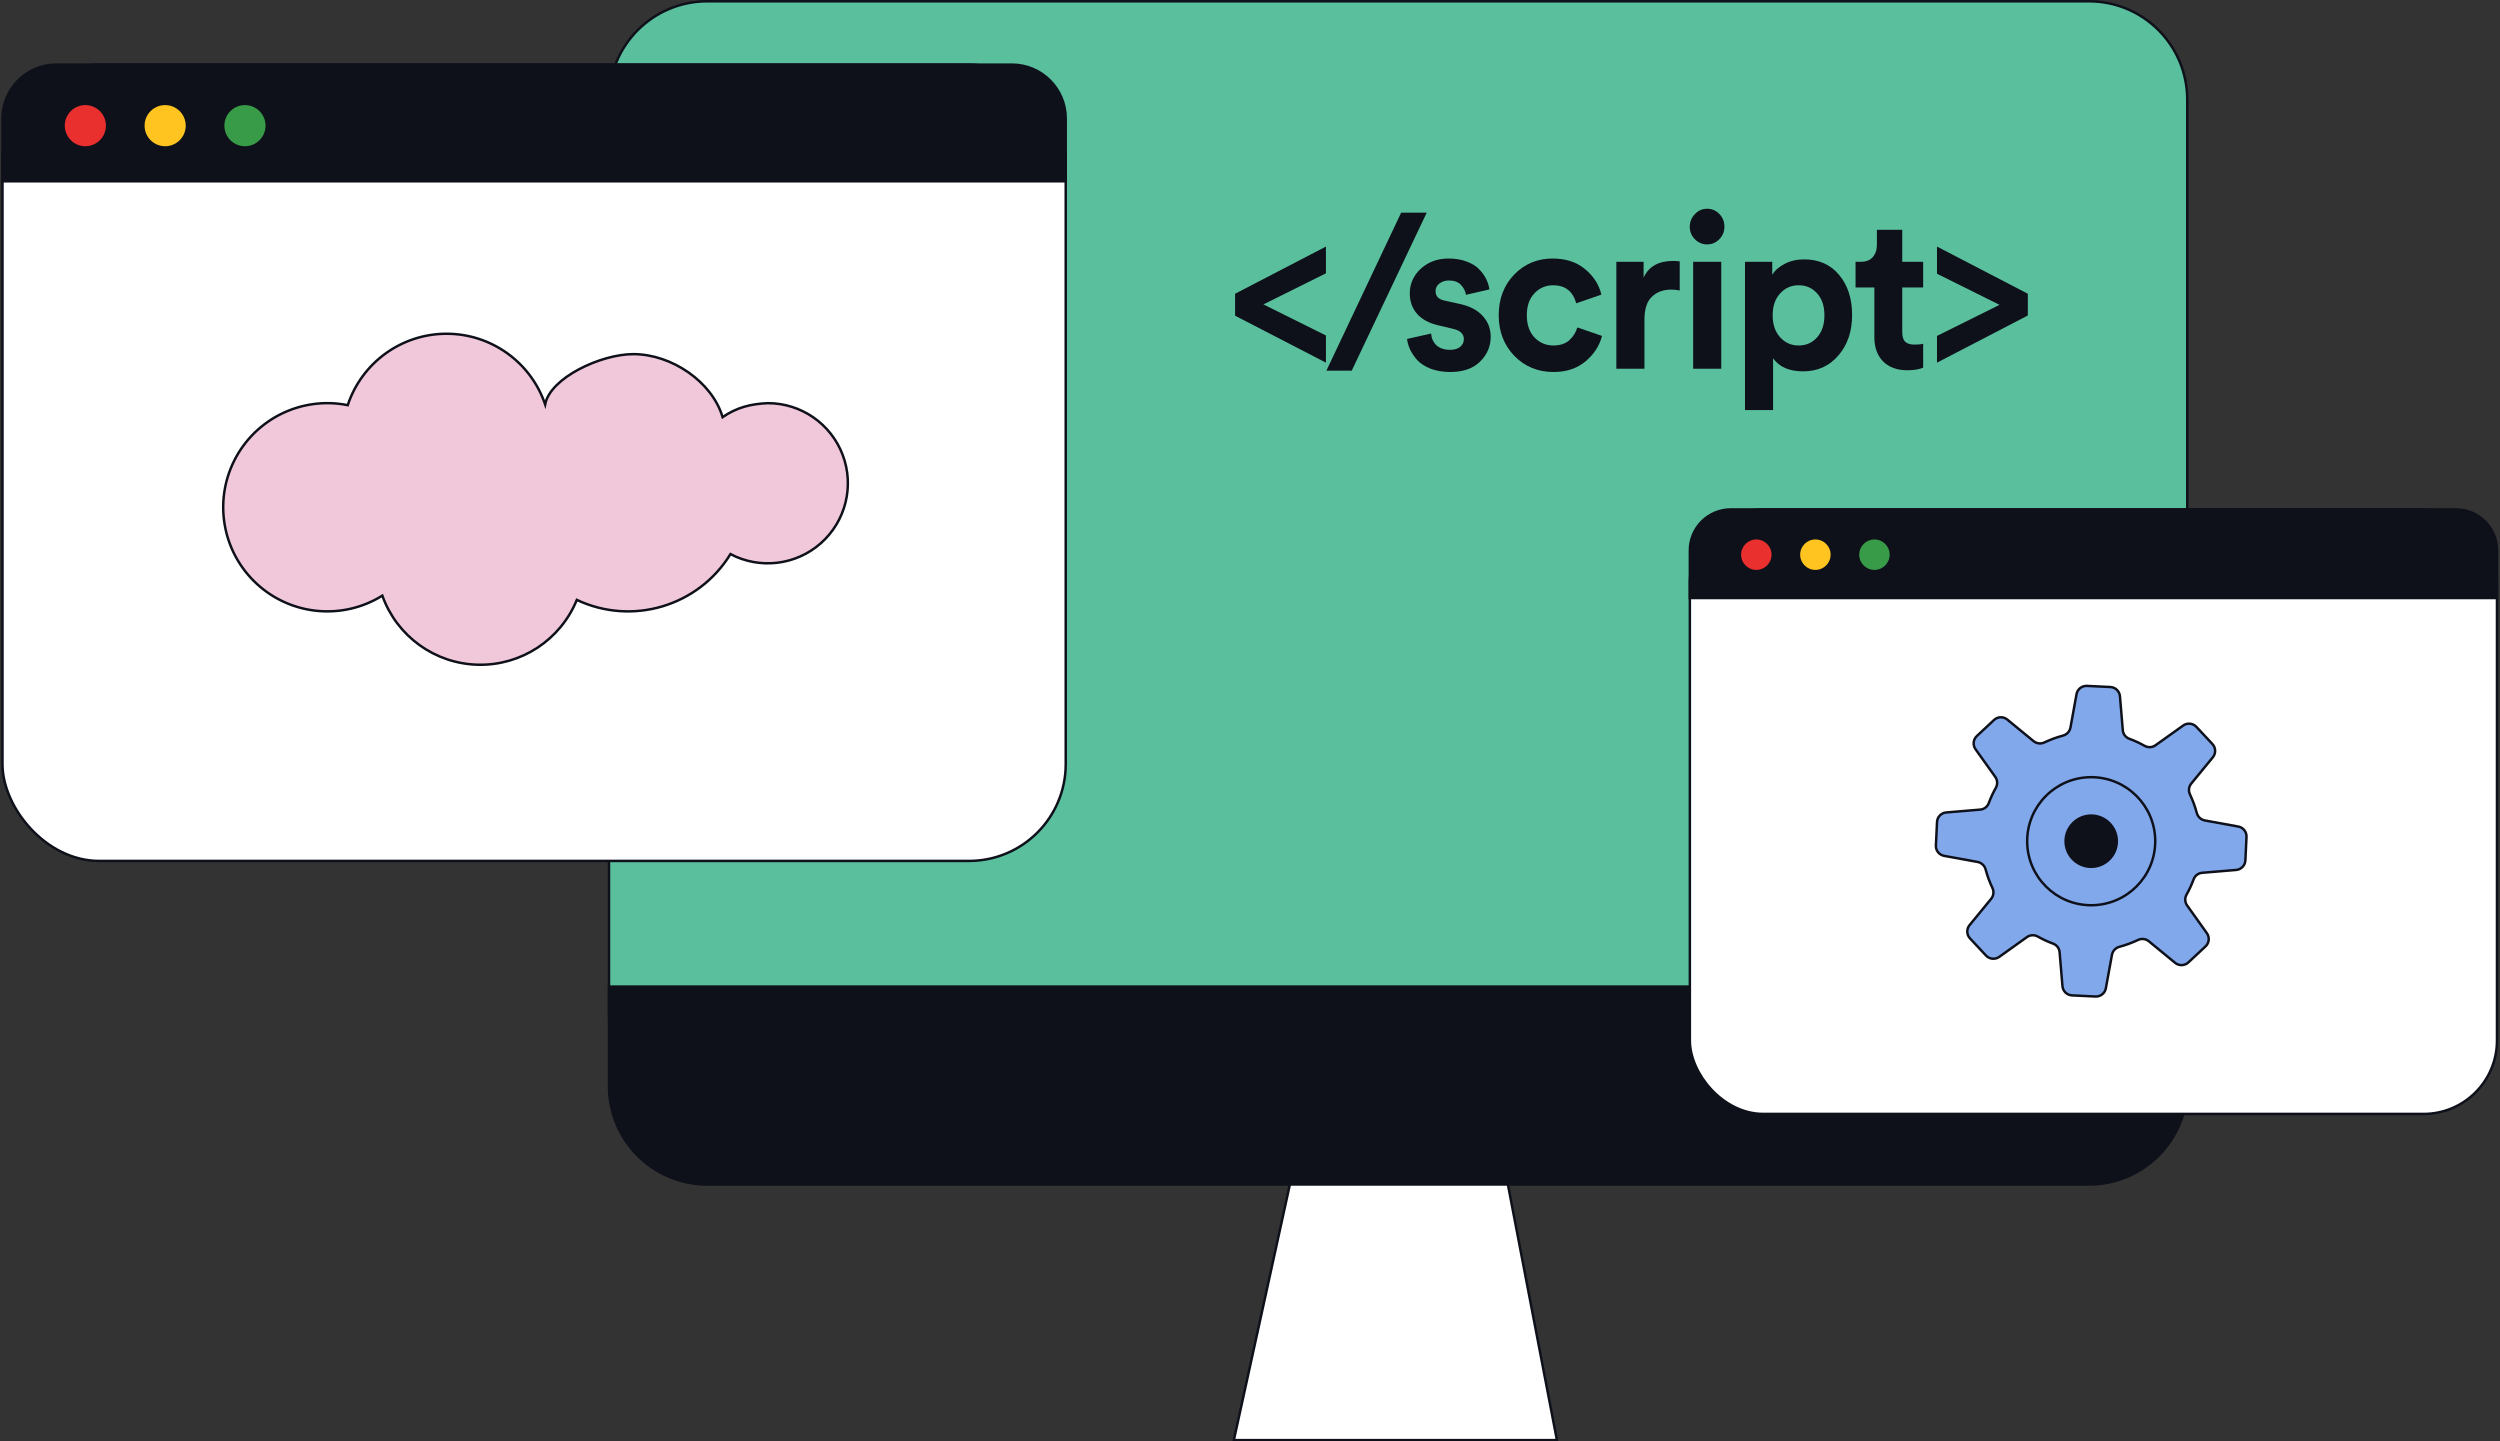
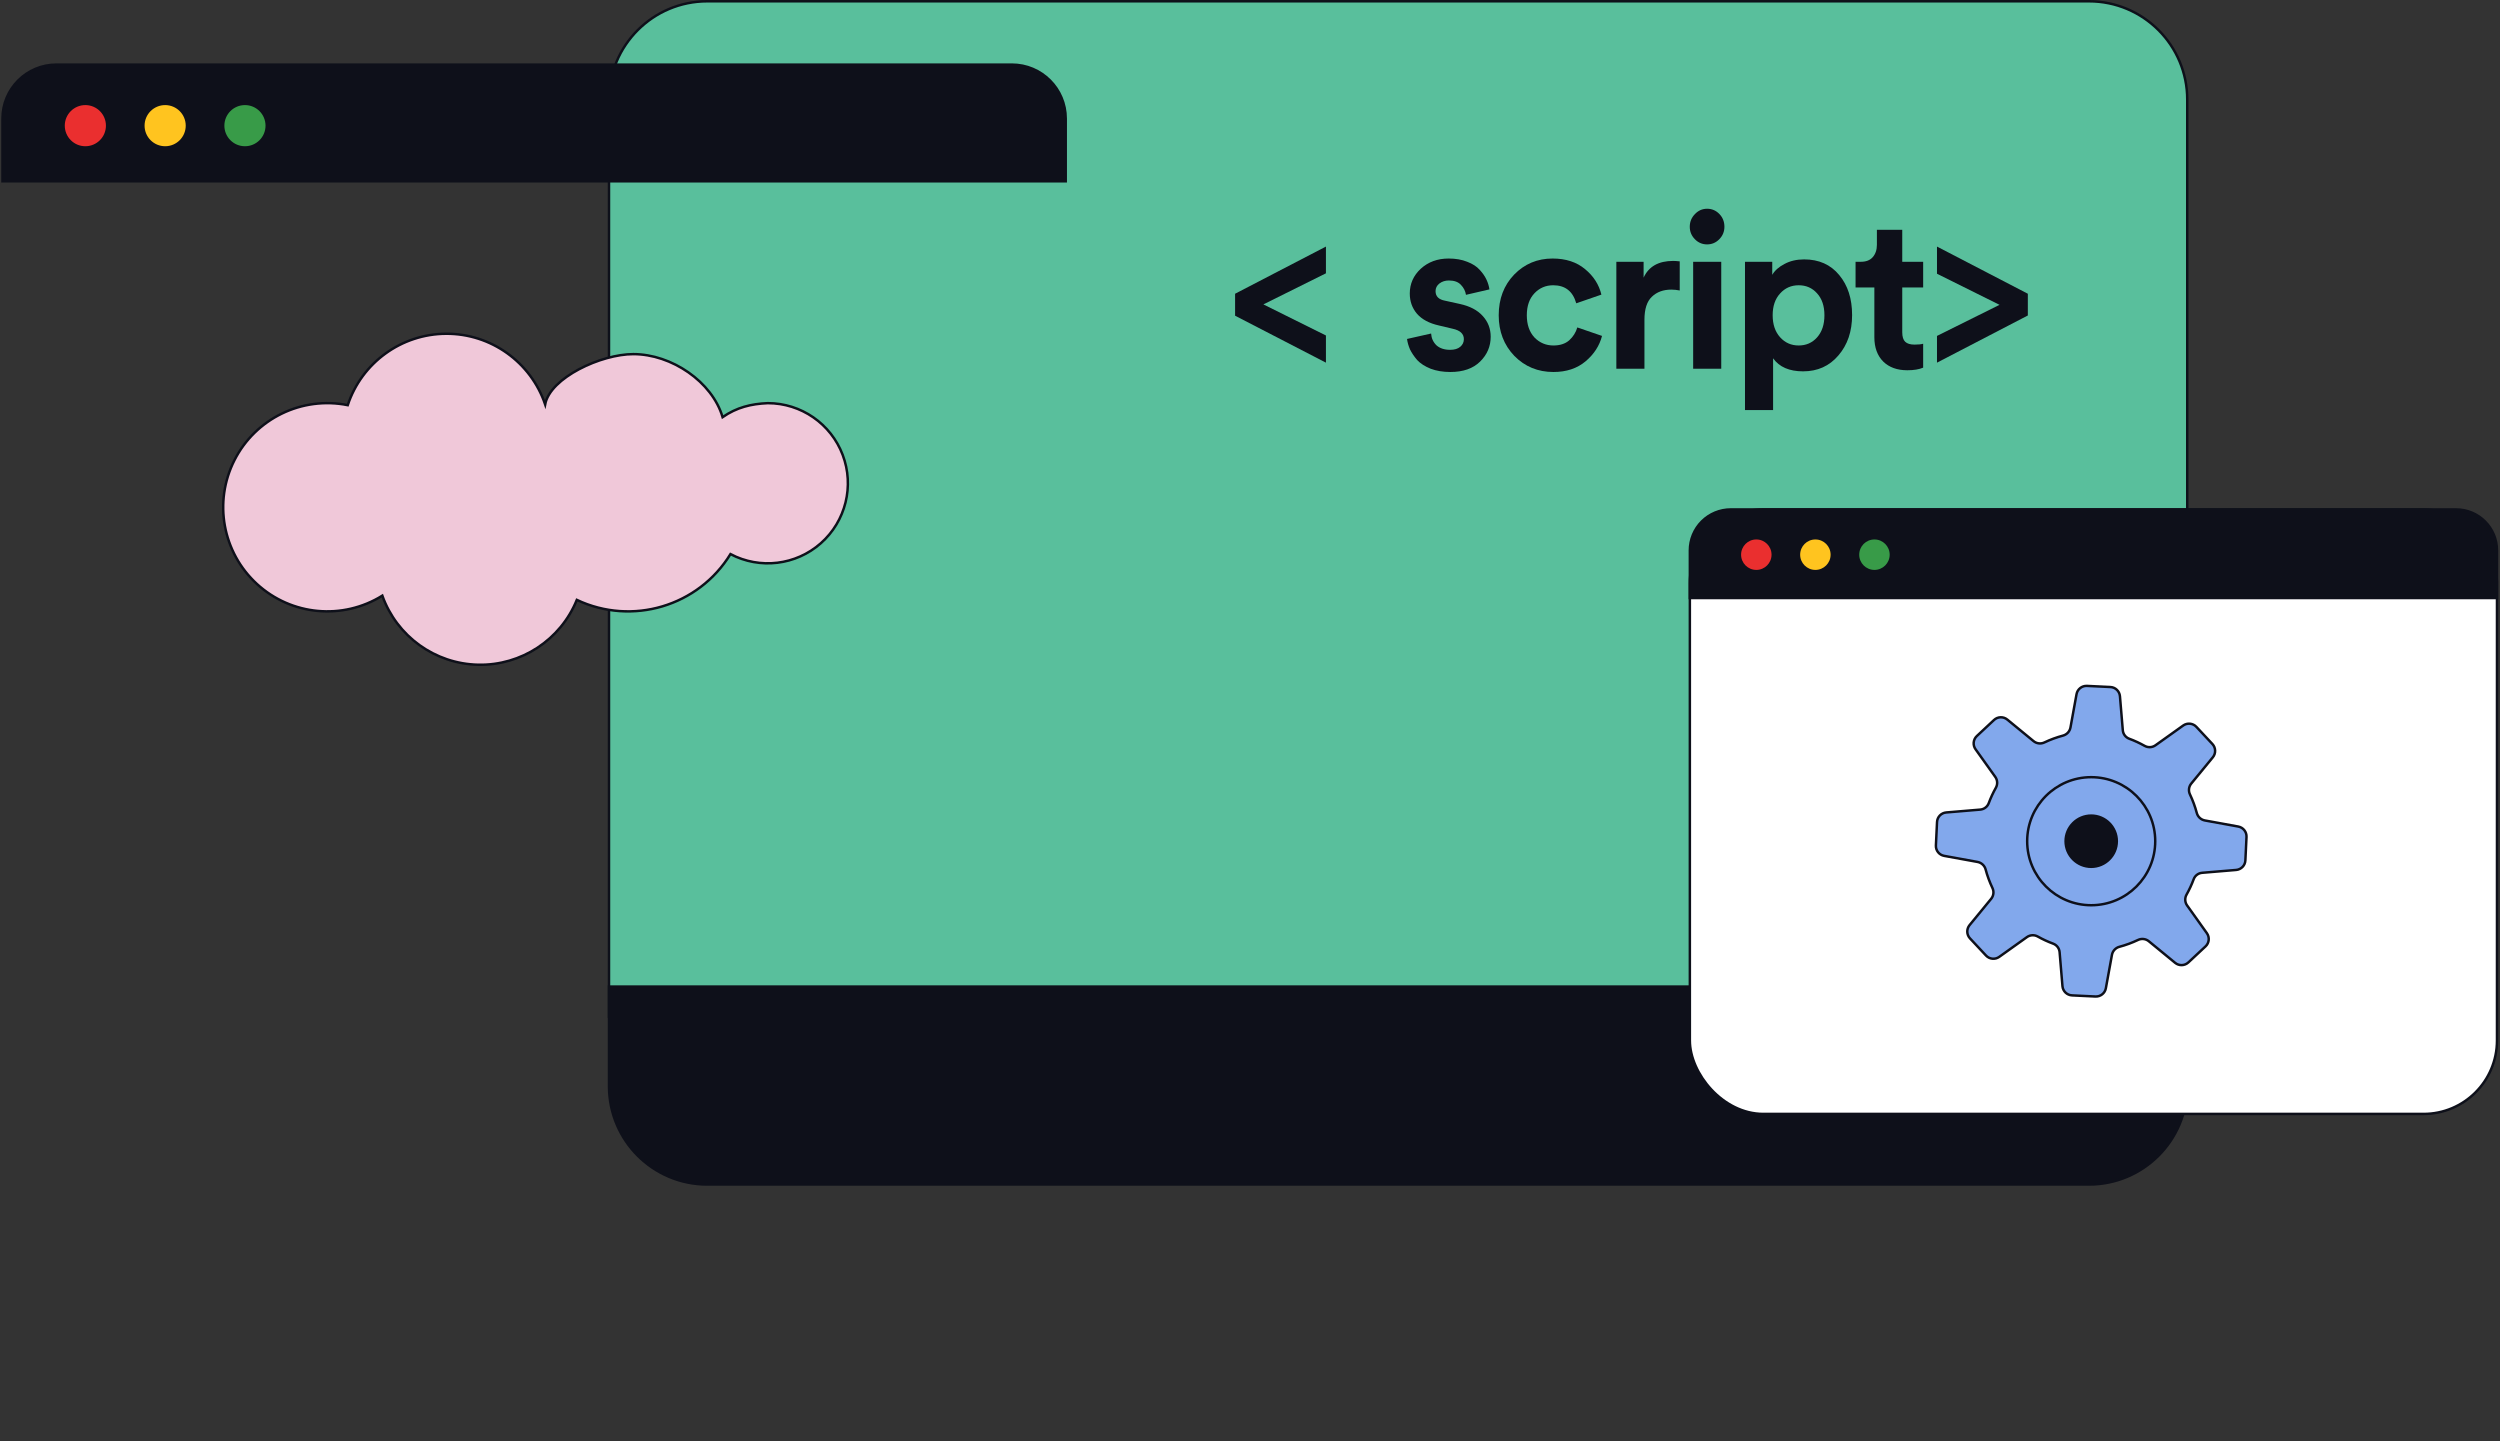
<svg xmlns="http://www.w3.org/2000/svg" width="1006" height="580" viewBox="0 0 1006 580" fill="none">
  <rect x="0" y="0" width="1006" height="580" fill="#333333" stroke="none" />
-   <path d="M598.5 433.5H528.5L496.5 579.5H626.5L598.5 433.5Z" fill="white" stroke="#0E101A" />
  <path d="M880.146 409.06H245.062V40.064C245.062 18.224 262.767 0.521 284.606 0.521H840.603C862.442 0.521 880.146 18.224 880.146 40.064V409.06Z" fill="#59BF9C" stroke="#0E101A" />
  <path d="M497 127.037V118.202L533.555 99.22V109.979L508.392 122.488L533.555 134.997V145.931L497 127.037Z" fill="#0E101A" />
-   <path d="M574.111 85.575L543.932 149.167H533.731L563.825 85.575H574.111Z" fill="#0E101A" />
  <path d="M566.189 136.396L575.881 134.21C575.994 136.076 576.703 137.65 578.006 138.933C579.366 140.158 581.208 140.77 583.532 140.77C585.289 140.77 586.649 140.362 587.612 139.545C588.576 138.729 589.058 137.708 589.058 136.484C589.058 134.326 587.556 132.927 584.552 132.285L579.026 130.973C575.116 130.098 572.169 128.524 570.185 126.249C568.258 123.975 567.295 121.263 567.295 118.114C567.295 114.207 568.768 110.883 571.715 108.143C574.719 105.402 578.459 104.031 582.937 104.031C585.77 104.031 588.264 104.469 590.418 105.343C592.571 106.16 594.243 107.239 595.433 108.58C596.624 109.863 597.53 111.175 598.154 112.516C598.777 113.857 599.174 115.17 599.344 116.452L589.908 118.639C589.681 117.123 589.001 115.782 587.867 114.616C586.791 113.449 585.175 112.866 583.022 112.866C581.548 112.866 580.273 113.274 579.196 114.091C578.176 114.907 577.666 115.928 577.666 117.152C577.666 119.252 578.941 120.535 581.492 121.001L587.442 122.313C591.466 123.188 594.527 124.792 596.624 127.124C598.777 129.457 599.854 132.256 599.854 135.522C599.854 139.37 598.437 142.694 595.603 145.494C592.77 148.293 588.774 149.692 583.617 149.692C580.67 149.692 578.034 149.255 575.711 148.38C573.387 147.447 571.574 146.281 570.27 144.881C569.023 143.423 568.06 141.995 567.38 140.595C566.756 139.137 566.359 137.738 566.189 136.396Z" fill="#0E101A" />
  <path d="M625.016 114.79C622.012 114.79 619.49 115.869 617.45 118.027C615.41 120.185 614.39 123.13 614.39 126.862C614.39 130.594 615.41 133.568 617.45 135.784C619.547 137.942 622.097 139.021 625.101 139.021C627.765 139.021 629.89 138.321 631.477 136.921C633.064 135.463 634.141 133.743 634.707 131.76L644.654 135.172C643.634 139.137 641.423 142.549 638.023 145.406C634.622 148.263 630.315 149.692 625.101 149.692C618.867 149.692 613.625 147.535 609.374 143.219C605.18 138.846 603.083 133.393 603.083 126.862C603.083 120.272 605.152 114.82 609.289 110.504C613.483 106.189 618.64 104.031 624.761 104.031C630.089 104.031 634.452 105.46 637.853 108.317C641.253 111.117 643.435 114.528 644.399 118.552L634.282 122.051C632.922 117.211 629.833 114.79 625.016 114.79Z" fill="#0E101A" />
  <path d="M675.921 105.168V116.89C674.788 116.657 673.655 116.54 672.521 116.54C669.291 116.54 666.684 117.502 664.7 119.427C662.716 121.293 661.725 124.383 661.725 128.699V148.38H650.418V105.343H661.385V111.729C663.425 107.239 667.392 104.994 673.286 104.994C673.91 104.994 674.788 105.052 675.921 105.168Z" fill="#0E101A" />
  <path d="M692.631 148.38H681.324V105.343H692.631V148.38ZM679.964 91.26C679.964 89.278 680.644 87.586 682.004 86.187C683.365 84.729 685.008 84 686.935 84C688.862 84 690.506 84.7 691.866 86.099C693.226 87.499 693.906 89.219 693.906 91.26C693.906 93.185 693.226 94.847 691.866 96.246C690.506 97.646 688.862 98.346 686.935 98.346C685.008 98.346 683.365 97.646 682.004 96.246C680.644 94.847 679.964 93.185 679.964 91.26Z" fill="#0E101A" />
  <path d="M713.492 165H702.185V105.343H713.152V110.592C714.172 108.842 715.816 107.384 718.083 106.218C720.35 104.994 722.985 104.381 725.989 104.381C731.939 104.381 736.643 106.481 740.101 110.679C743.558 114.82 745.286 120.185 745.286 126.774C745.286 133.364 743.444 138.787 739.761 143.044C736.133 147.301 731.401 149.43 725.564 149.43C720.01 149.43 715.986 147.68 713.492 144.181V165ZM731.174 135.784C733.158 133.568 734.15 130.594 734.15 126.862C734.15 123.13 733.158 120.185 731.174 118.027C729.247 115.869 726.782 114.79 723.778 114.79C720.775 114.79 718.281 115.898 716.297 118.114C714.314 120.272 713.322 123.188 713.322 126.862C713.322 130.536 714.314 133.481 716.297 135.697C718.281 137.913 720.775 139.021 723.778 139.021C726.782 139.021 729.247 137.942 731.174 135.784Z" fill="#0E101A" />
  <path d="M765.464 92.485V105.343H773.88V115.665H765.464V133.685C765.464 135.492 765.861 136.775 766.654 137.533C767.448 138.292 768.694 138.671 770.395 138.671C771.925 138.671 773.087 138.554 773.88 138.321V147.943C772.237 148.643 770.111 148.992 767.504 148.992C763.424 148.992 760.193 147.826 757.813 145.494C755.433 143.103 754.242 139.837 754.242 135.697V115.665H746.676V105.343H748.802C750.899 105.343 752.485 104.731 753.562 103.506C754.696 102.224 755.263 100.562 755.263 98.52V92.485H765.464Z" fill="#0E101A" />
  <path d="M816 118.202V126.949L779.445 145.931V135.172L804.608 122.663L779.445 110.154V99.22L816 118.202Z" fill="#0E101A" />
  <path d="M840.603 476.651H284.606C262.767 476.651 245.063 458.947 245.062 437.108V396.987H880.146V437.108C880.146 458.947 862.442 476.651 840.603 476.651Z" fill="#0E101A" stroke="#0E101A" />
-   <rect x="1" y="26" width="427.846" height="320.437" rx="38.94" fill="white" stroke="#0E101A" />
  <path d="M1 72.939V47.693C1 35.713 10.712 26 22.693 26H407.153C419.134 26 428.846 35.713 428.846 47.693V72.939L1 72.939Z" fill="#0E101A" stroke="#0E101A" />
  <circle cx="34.347" cy="50.565" r="8.279" fill="#EA2F2F" />
  <circle cx="66.458" cy="50.565" r="8.279" fill="#FFC41F" />
  <circle cx="98.568" cy="50.565" r="8.279" fill="#389B48" />
  <path d="M290.77 167.855C286.588 153.642 270.273 142.501 254.834 142.501C241.886 142.501 221.409 151.971 219.368 162.73C213.581 145.678 197.544 134.232 179.536 134.302C161.529 134.372 145.581 145.942 139.926 163.039C121.493 159.354 102.862 168.399 94.355 185.162C85.848 201.925 89.549 222.303 103.407 235.004C117.265 247.706 137.886 249.622 153.847 239.691C159.69 256.052 175.023 267.11 192.392 267.489C209.761 267.867 225.562 257.486 232.11 241.395C254.405 251.91 281.041 243.971 293.94 222.966C305.791 229.209 320.268 227.469 330.303 218.597C340.338 209.724 343.838 195.569 339.095 183.043C334.351 170.516 322.353 162.23 308.958 162.23C302.145 162.527 296.492 163.929 290.77 167.855Z" fill="#F0C8D9" stroke="#0E101A" />
  <rect x="680" y="205" width="324.784" height="243.248" rx="29.56" fill="white" stroke="#0E101A" />
  <path d="M680 240.632V221.468C680 217.1 681.735 212.912 684.823 209.823C687.911 206.735 692.1 205 696.467 205H988.317C997.412 205 1004.78 212.373 1004.78 221.467V240.632L680 240.632Z" fill="#0E101A" stroke="#0E101A" />
  <circle cx="706.741" cy="223.205" r="6.128" fill="#EA2F2F" />
  <circle cx="730.511" cy="223.205" r="6.128" fill="#FFC41F" />
  <circle cx="754.278" cy="223.205" r="6.128" fill="#389B48" />
  <path d="M903.54 346.223L903.995 336.784C904.093 334.754 902.672 332.965 900.673 332.601L887.24 330.154C885.663 329.863 884.397 328.687 883.988 327.136C883.301 324.564 882.379 322.059 881.236 319.655C880.555 318.226 880.761 316.532 881.765 315.308L890.447 304.731C891.737 303.16 891.664 300.876 890.276 299.391L883.825 292.487C882.437 291.002 880.164 290.774 878.509 291.954L867.355 299.909C866.068 300.821 864.37 300.908 862.996 300.131C861.014 299.018 858.949 298.063 856.818 297.272C855.363 296.736 854.349 295.407 854.217 293.863L853.067 280.17C852.897 278.144 851.253 276.558 849.223 276.46L839.784 276.005C837.754 275.907 835.965 277.328 835.601 279.327L833.154 292.76C832.862 294.337 831.687 295.603 830.136 296.012C827.564 296.699 825.059 297.621 822.655 298.764C821.226 299.445 819.532 299.239 818.308 298.235L807.731 289.553C806.16 288.263 803.876 288.336 802.391 289.724L795.487 296.175C794.002 297.563 793.774 299.836 794.954 301.491L802.909 312.645C803.821 313.932 803.908 315.631 803.131 317.004C802.018 318.986 801.063 321.051 800.272 323.182C799.736 324.637 798.407 325.651 796.863 325.783L783.17 326.933C781.144 327.103 779.558 328.747 779.46 330.777L779.005 340.216C778.907 342.246 780.328 344.035 782.327 344.399L795.76 346.846C797.337 347.137 798.603 348.313 799.012 349.864C799.699 352.436 800.621 354.941 801.764 357.345C802.445 358.774 802.239 360.468 801.235 361.692L792.553 372.269C791.263 373.84 791.336 376.124 792.724 377.609L799.175 384.513C800.563 385.998 802.836 386.226 804.491 385.046L815.645 377.092C816.932 376.179 818.631 376.092 820.004 376.869C821.986 377.982 824.051 378.938 826.182 379.728C827.637 380.264 828.651 381.593 828.783 383.137L829.933 396.83C830.103 398.856 831.747 400.442 833.777 400.54L843.216 400.995C845.246 401.093 847.035 399.672 847.399 397.673L849.846 384.24C850.137 382.663 851.313 381.396 852.864 380.988C855.436 380.301 857.941 379.379 860.345 378.235C861.774 377.555 863.468 377.761 864.692 378.765L875.269 387.447C876.84 388.737 879.123 388.664 880.609 387.276L887.513 380.825C888.998 379.437 889.226 377.164 888.046 375.509L880.092 364.355C879.179 363.068 879.092 361.369 879.869 359.996C880.982 358.014 881.937 355.949 882.728 353.818C883.264 352.363 884.593 351.349 886.137 351.217L899.83 350.067C901.856 349.897 903.442 348.253 903.54 346.223V346.223Z" fill="#82A8EC" stroke="#0E101A" />
  <circle cx="841.499" cy="338.5" r="25.765" fill="#82A8EC" stroke="#0E101A" />
  <circle cx="841.5" cy="338.5" r="10.182" fill="#0E101A" stroke="#0E101A" stroke-width="1.238" stroke-linecap="round" />
</svg>